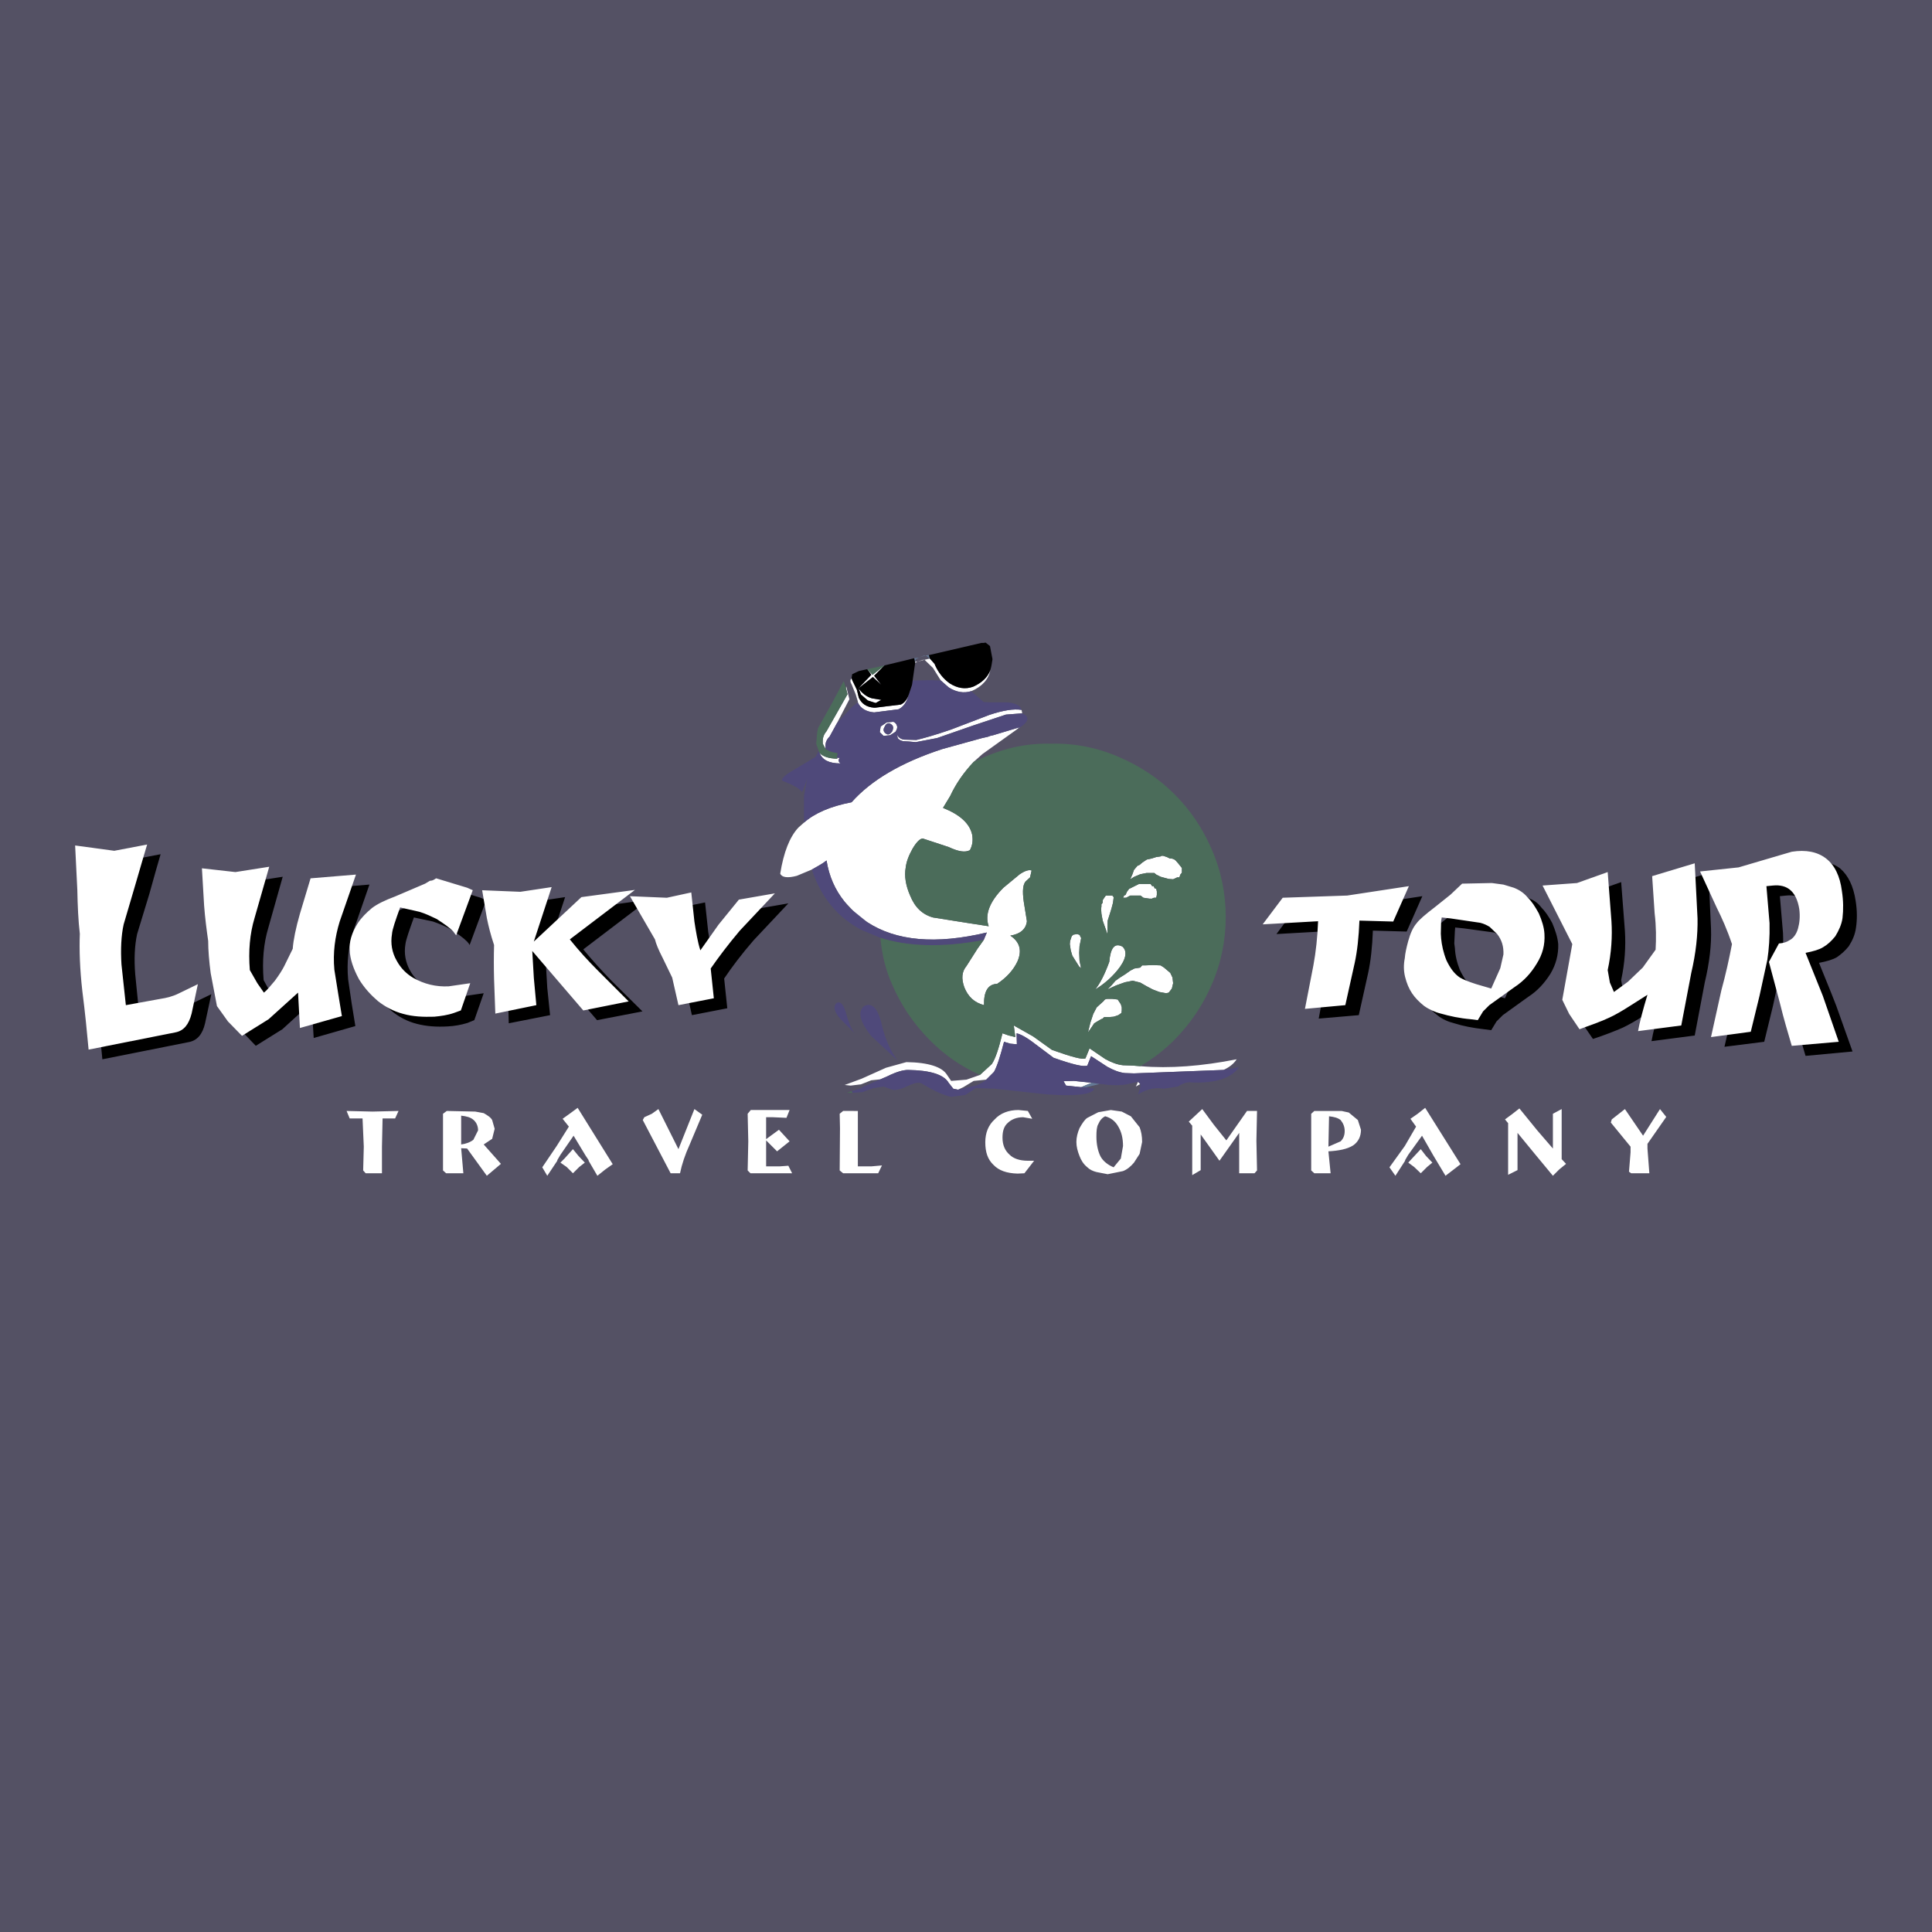
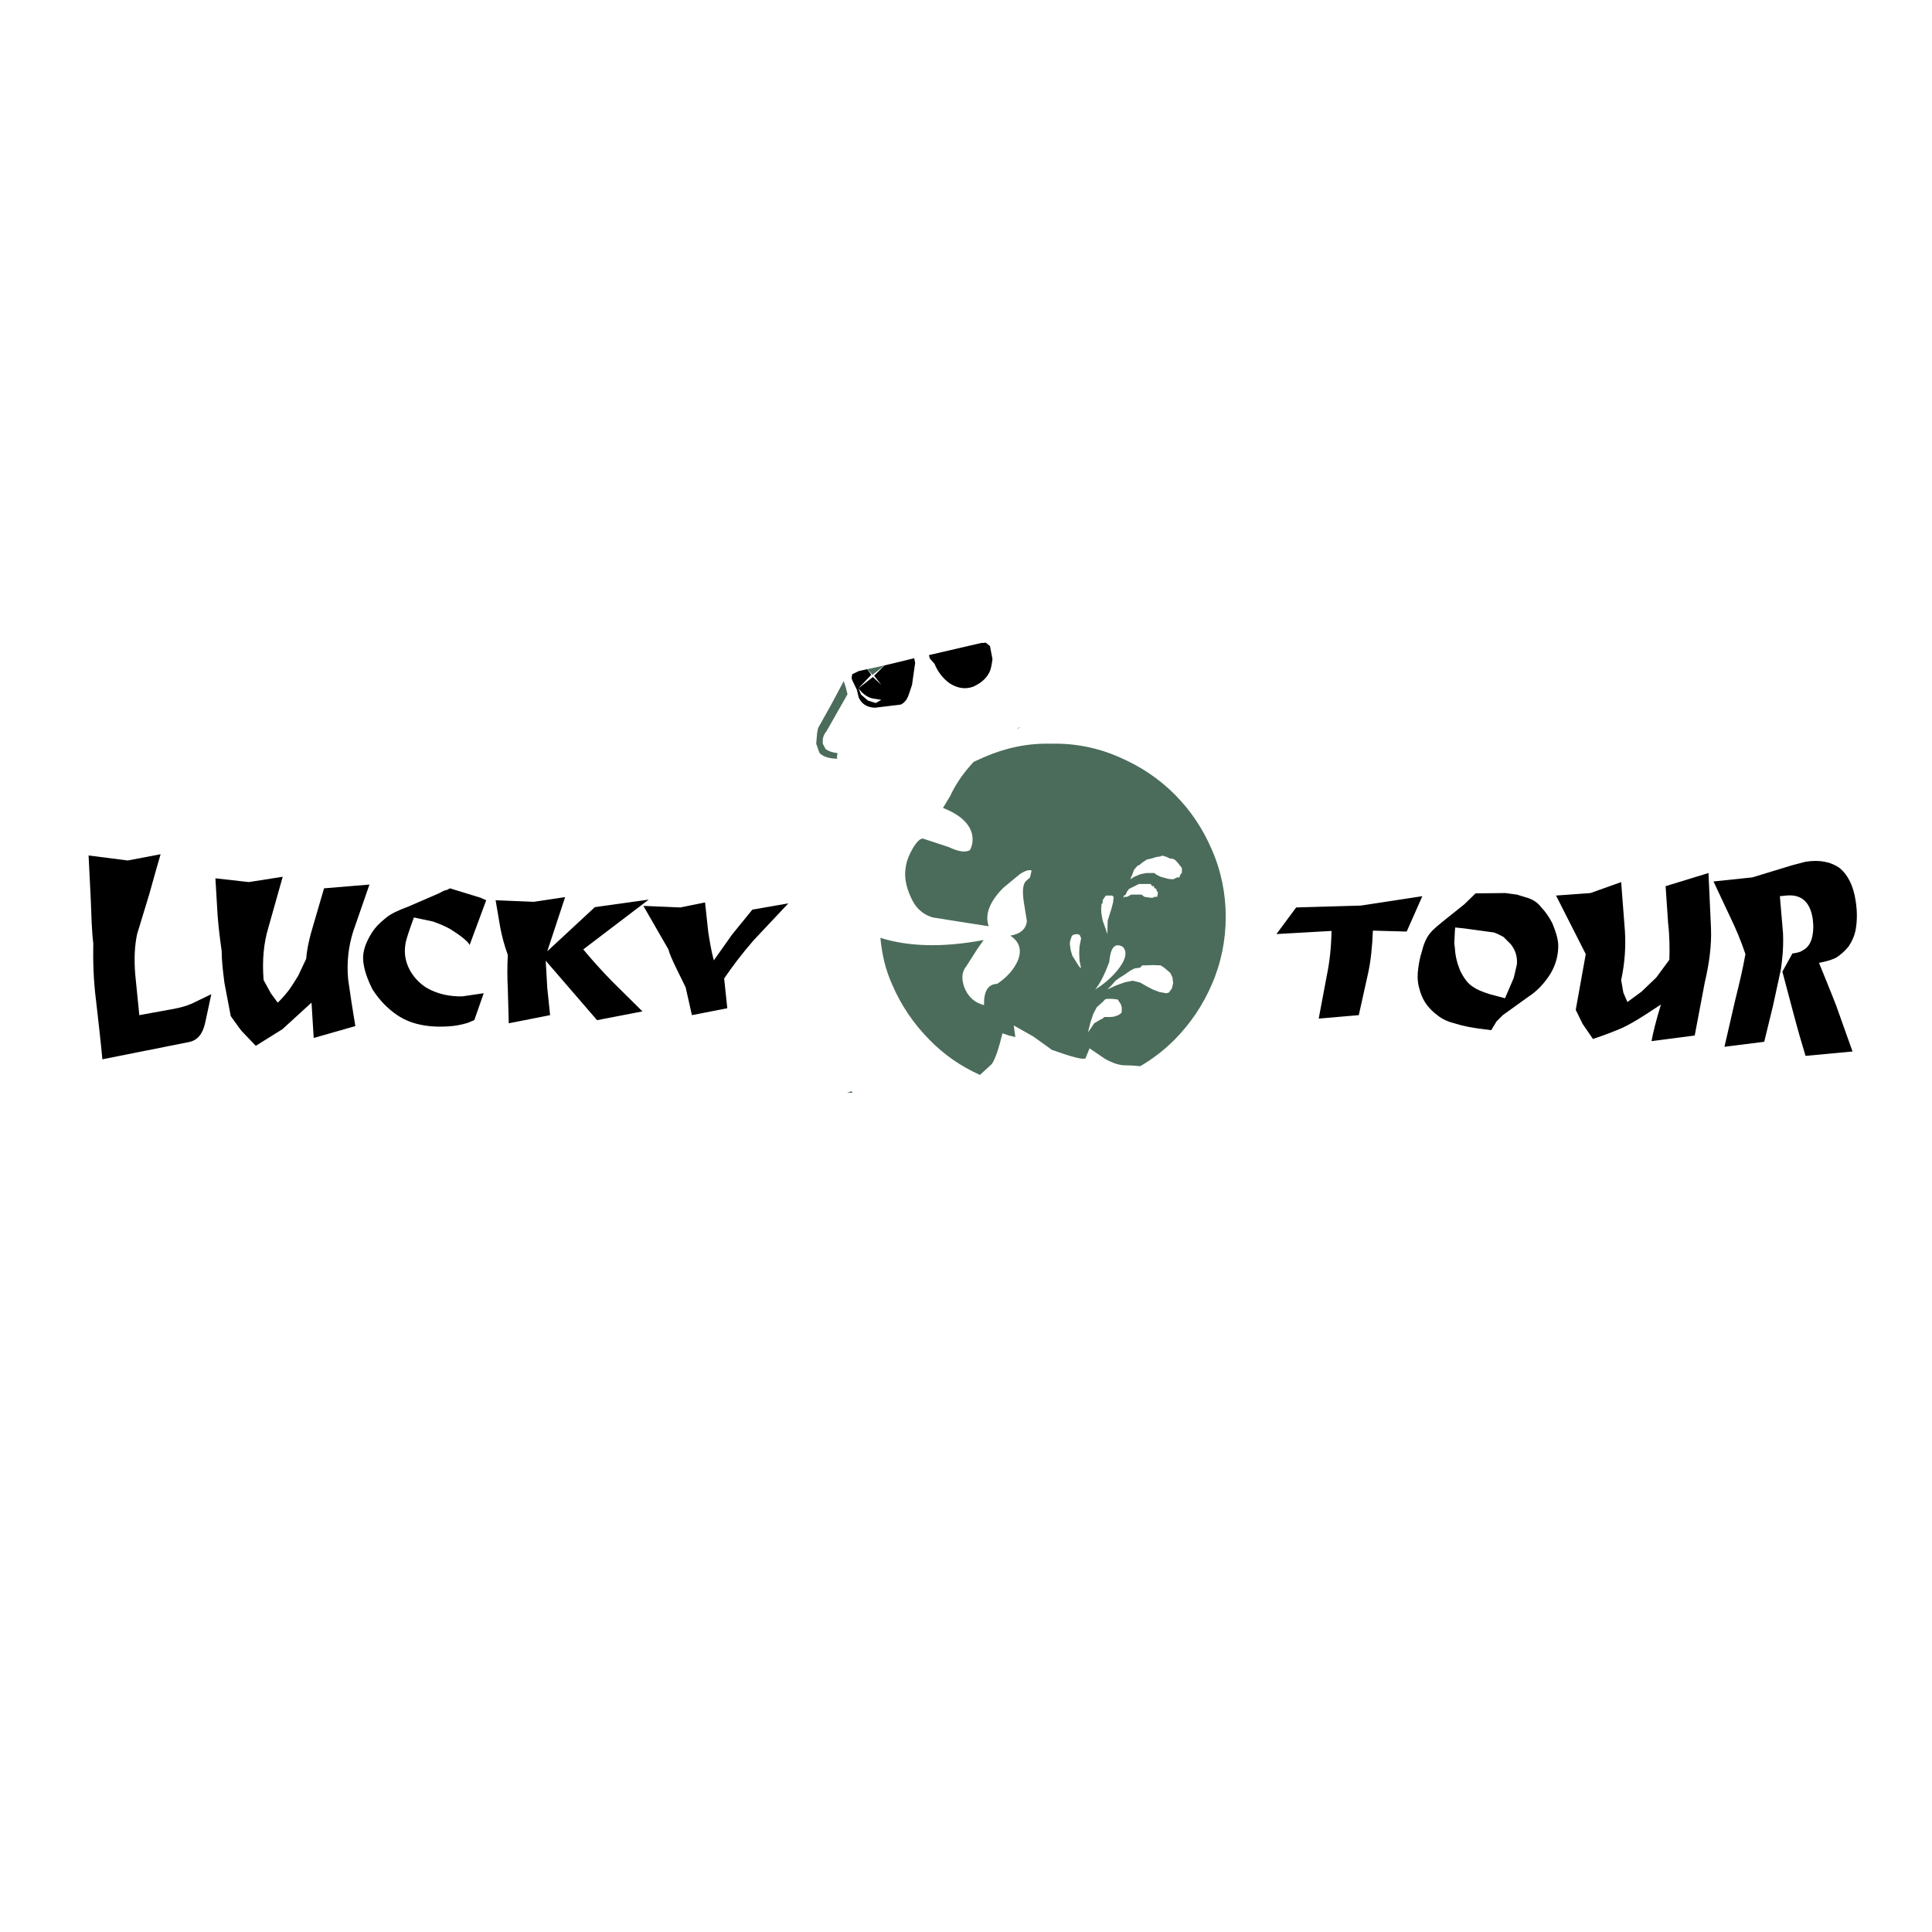
<svg xmlns="http://www.w3.org/2000/svg" version="1.0" id="Layer_1" x="0px" y="0px" width="192.756px" height="192.756px" viewBox="0 0 192.756 192.756" enable-background="new 0 0 192.756 192.756" xml:space="preserve">
  <g>
-     <polygon fill-rule="evenodd" clip-rule="evenodd" fill="#545164" points="0,0 192.756,0 192.756,192.756 0,192.756 0,0  " />
    <path fill-rule="evenodd" clip-rule="evenodd" d="M129.319,90.537l6.466-0.188l6.122-0.937l-1.562,3.53l-3.373-0.094   c-0.062,1.655-0.219,3.061-0.469,4.216l-0.937,4.217l-3.999,0.344l0.812-4.311c0.281-1.343,0.438-2.811,0.469-4.435l-5.497,0.312   L129.319,90.537L129.319,90.537z M141.876,94.878c-0.219,0.656-0.312,1.25-0.375,1.718c-0.094,0.624-0.094,1.249,0.062,1.874   s0.344,1.125,0.656,1.594s0.749,0.904,1.218,1.248c0.469,0.375,1.031,0.625,1.655,0.781c0.875,0.281,1.875,0.469,2.968,0.594   l0.719,0.094l0.531-0.875l0.625-0.625l2.561-1.842c0.875-0.562,1.594-1.344,2.188-2.281c0.562-0.937,0.812-1.936,0.78-2.967   c-0.062-0.688-0.281-1.343-0.594-2.093c-0.343-0.656-0.719-1.187-1.093-1.562c-0.344-0.469-0.812-0.781-1.406-0.968l-1.03-0.312   l-1.156-0.156l-2.967,0.031l-1.125,1.094l-1.562,1.249c-0.938,0.75-1.562,1.25-1.844,1.625   C142.345,93.504,142.063,94.098,141.876,94.878L141.876,94.878z M145.155,92.879l0.031-0.344l0.906,0.094l2.968,0.406   c0.343,0.125,0.656,0.281,0.938,0.438l0.718,0.718c0.469,0.562,0.688,1.25,0.625,2.03l-0.312,1.343l-0.875,2.031l-1.53-0.406   c-0.781-0.25-1.28-0.469-1.593-0.688c-0.594-0.344-1-0.938-1.375-1.718c-0.312-0.781-0.469-1.5-0.5-2.187l-0.062-0.469   L145.155,92.879L145.155,92.879z M155.245,89.35l3.437-0.25l3.061-1.094l0.375,4.873c0.094,1.531,0,3.186-0.375,4.904l0.219,1.25   l0.406,0.938l1.405-1.031l1.468-1.406l1.312-1.78c0.031-1.093,0.031-2.342-0.125-3.655l-0.25-3.686l4.279-1.312l0.25,5.529   c0.062,1.625-0.156,3.436-0.625,5.404l-0.999,5.279l-4.311,0.562c0.156-0.875,0.468-2.094,0.938-3.654l-1.625,1.061   c-0.874,0.562-1.593,0.969-2.187,1.25c-0.781,0.344-1.749,0.719-2.968,1.125l-1.03-1.5l-0.688-1.406l1-5.559L155.245,89.35   L155.245,89.35z M177.579,89.412l0.312,3.686c0.062,1.405-0.062,2.592-0.219,3.655l-0.78,3.593l-0.875,3.592l-3.967,0.5   l1.062-4.623c0.406-1.625,0.781-3.187,1.031-4.624c-0.469-1.406-1-2.624-1.5-3.655l-1.687-3.592l3.873-0.406l3.999-1.218   l1.312-0.344c1.406-0.219,2.53,0,3.437,0.656c0.812,0.688,1.343,1.781,1.562,3.249c0.156,0.969,0.156,1.875,0.031,2.687   c-0.094,0.687-0.344,1.25-0.719,1.843c-0.375,0.468-0.78,0.812-1.187,1.093c-0.438,0.25-1,0.406-1.781,0.562   c0.562,1.405,1.156,2.812,1.719,4.28l1.624,4.561l-4.686,0.438c-0.375-1.219-0.781-2.625-1.219-4.281l-1.093-4.123l1-1.812   c0.468-0.062,0.843-0.156,1.03-0.312c0.438-0.218,0.75-0.625,0.906-1.187c0.156-0.593,0.188-1.218,0.094-1.937   c-0.25-1.718-1.156-2.499-2.655-2.343L177.579,89.412L177.579,89.412z M12.744,85.851l3.28-0.625   c-0.25,0.843-0.625,2.155-1.125,3.967l-1.219,3.999c-0.25,1.156-0.312,2.499-0.187,4.029l0.406,4.061l3.436-0.625   c0.625-0.123,1.25-0.279,1.812-0.529l1.937-0.938l-0.625,2.904c-0.25,1.094-0.781,1.719-1.625,1.875l-8.621,1.717   c-0.156-1.717-0.375-3.623-0.625-5.809c-0.281-2.188-0.312-4.124-0.281-5.748c-0.156-1.281-0.188-2.749-0.25-4.374l-0.219-4.404   L12.744,85.851L12.744,85.851z M26.77,92.567c-0.469,1.562-0.625,3.28-0.469,5.216l0.718,1.312l0.688,0.938   c0.25-0.219,0.625-0.625,1.093-1.219c0.406-0.562,0.718-1.094,0.938-1.438l0.812-1.718c0.063-0.906,0.313-2.093,0.75-3.499   l1.031-3.53l4.529-0.375l-1.625,4.686c-0.468,1.499-0.656,3.061-0.5,4.778l0.344,2.344l0.375,2.311l-4.155,1.188l-0.218-3.529   l-2.905,2.654l-2.655,1.656l-1.406-1.469l-0.312-0.406l-0.781-1.094l-0.625-3.279c-0.156-1.187-0.281-2.28-0.281-3.217   c-0.156-1.093-0.312-2.312-0.406-3.561l-0.219-3.686l3.342,0.375l3.374-0.531L26.77,92.567L26.77,92.567z M37.077,93.098   c-0.625,1-0.906,1.874-0.843,2.717c0.062,0.812,0.375,1.812,0.937,2.905c0.562,0.875,1.187,1.562,1.874,2.123   c0.718,0.594,1.562,1.062,2.562,1.312c0.968,0.25,1.968,0.312,3.061,0.25c0.688-0.031,1.343-0.156,1.968-0.344l0.687-0.281   l0.937-2.686l-2.124,0.312c-1.25,0.031-2.468-0.219-3.561-0.844c-0.656-0.406-1.25-1-1.655-1.718   c-0.469-0.843-0.625-1.718-0.469-2.655c0.062-0.469,0.375-1.343,0.843-2.655l1.905,0.406c0.625,0.218,1.218,0.468,1.718,0.75   c0.75,0.469,1.312,0.875,1.687,1.25l0.156,0.187l0.094,0.156l1.656-4.467l-0.562-0.25l-3.062-0.938l-0.281,0.156l-0.156,0.032   l-0.188,0.062l-0.468,0.25l-3.03,1.312c-1,0.375-1.78,0.718-2.281,1.156C37.889,92.067,37.421,92.536,37.077,93.098L37.077,93.098z    M49.447,89.818l3.811,0.156l3.124-0.469l-1.781,5.404l4.748-4.404l5.373-0.75l-6.529,4.967c0.906,1.093,1.843,2.124,2.812,3.124   l3.092,3.061l-4.529,0.875l-5.123-5.935l0.156,2.718l0.281,2.717l-4.123,0.812l-0.094-3.436c-0.062-1.125-0.062-2.28,0-3.374   c-0.375-1.031-0.594-1.937-0.75-2.718L49.447,89.818L49.447,89.818z M78.653,90.13l-3.592,0.625l-2.031,2.499l-1.812,2.562   c-0.25-0.906-0.406-1.874-0.562-2.873l-0.312-2.906l-2.468,0.5L64.19,90.38l2.499,4.342c0.093,0.406,0.375,1.031,0.781,1.875   l0.937,1.905l0.625,2.779l3.53-0.686l-0.312-2.969c0.781-1.155,1.718-2.405,2.937-3.811L78.653,90.13L78.653,90.13z" />
    <path fill-rule="evenodd" clip-rule="evenodd" fill="#FFFFFF" d="M155.808,110.652v4.998l0.438,0.469l-0.688,0.562l-0.625,0.625   l-1.812-2.188l-1.718-2.092v3.717l-0.938,0.469v-5.154l-0.312-0.375l0.719-0.531l0.719-0.562l1.78,2.188l1.562,1.811v-3.467   L155.808,110.652L155.808,110.652z M162.68,114.402l-1.968-2.406l0.094-0.312l1.312-1.031l1.812,2.656l1.687-2.656l0.625,0.781   l-1.874,2.688v0.467l0.188,2.469h-1.812l-0.219-0.156l0.156-1.938V114.402L162.68,114.402z M140.157,114.338l-1.53,2.125   l0.594,0.844l0.968-1.5v-0.062l0.313-0.531l1.374-1.904l1.124,1.967l0.281,0.469l0.938,1.562l0.812-0.625l0.687-0.531l-3.529-5.623   l-0.75,0.594l-0.719,0.5l0.562,0.781L140.157,114.338L140.157,114.338z M142.282,115.338l0.625,0.656l-0.531,0.438l-0.625,0.625   l-0.656-0.625l-0.593-0.438l0.374-0.406l0.875-0.938L142.282,115.338L142.282,115.338z M99.238,111.684   c0.562-0.625,1.405-0.938,2.374-0.938l0.937,0.094l0.438,0.781l-0.906-0.156c-0.655,0-1.187,0.219-1.562,0.594   c-0.344,0.312-0.5,0.781-0.5,1.438c0,0.748,0.25,1.311,0.719,1.717c0.375,0.375,1,0.594,1.812,0.594h0.625l-0.969,1.25   l-0.688,0.031c-1.093-0.031-1.873-0.312-2.404-0.875c-0.562-0.531-0.812-1.25-0.812-2.248   C98.301,113.027,98.613,112.246,99.238,111.684L99.238,111.684z M74.905,110.746h3.873l-0.312,0.781l-1.375-0.062h-0.655v2.188   l1.281-0.938l1.062,1.156l-1.249,0.998l-1.093-1.092v2.592h1.343l0.875-0.062l0.375,0.75h-4.154l-0.282-0.281l0.063-2.904   l-0.063-2.75L74.905,110.746L74.905,110.746z M85.182,110.84h0.406v5.529h1.343l1.062-0.094l-0.375,0.781h-3.499l-0.343-0.281   l0.031-4.217l-0.031-1.438l0.343-0.281H85.182L85.182,110.84z M125.352,113.809l0.062,2.967l-0.25,0.281h-1.53v-4.029l-1.968,2.779   l-1-1.404l-0.874-1.219v3.561l-0.844,0.5v-4.936l-0.344-0.406l1.344-1.25l1.155,1.562l1.25,1.562l2.062-2.938h0.999   L125.352,113.809L125.352,113.809z M131.131,110.84h2.718l0.718,0.156l0.906,0.75l0.312,0.969c0,0.688-0.282,1.219-0.781,1.562   c-0.594,0.373-1.405,0.529-2.468,0.592l0.219,2.188h-1.624l-0.312-0.281v-5.654L131.131,110.84L131.131,110.84z M133.755,113.871   c0.249-0.25,0.405-0.562,0.405-1.031c0-0.438-0.156-0.781-0.405-1.094c-0.281-0.219-0.625-0.312-1.156-0.375l-0.062,3.031   L133.755,113.871L133.755,113.871z M107.391,113.934c0-0.469,0.125-0.938,0.312-1.375c0.281-0.5,0.531-0.875,0.781-1.031   l1.093-0.562l1.25-0.219l1.093,0.156l0.906,0.469l0.874,1.094c0.156,0.406,0.25,0.875,0.25,1.469l-0.25,1.186l-0.562,0.875   c-0.312,0.375-0.687,0.688-1.093,0.844l-1.53,0.312l-1.125-0.219c-0.375-0.094-0.687-0.25-0.937-0.5   c-0.375-0.312-0.594-0.688-0.75-1.094C107.516,114.869,107.391,114.402,107.391,113.934L107.391,113.934z M109.577,112.152   c-0.156,0.25-0.188,0.688-0.188,1.25c0,0.781,0.156,1.467,0.406,1.967c0.25,0.469,0.719,0.844,1.312,1.094l0.718-0.875l0.219-1.25   c0-0.779-0.156-1.404-0.469-1.936c-0.312-0.562-0.749-0.875-1.312-1.031C109.952,111.527,109.733,111.777,109.577,112.152   L109.577,112.152z M36.171,111.59h-1.281l-0.312-0.75l2.593,0.062l2.592-0.062l-0.343,0.75h-1.25l-0.062,2.812v2.654h-1.625   l-0.25-0.281l0.062-2.373L36.171,111.59L36.171,111.59z M56.913,111.059l-0.781,0.562l0.625,0.781l-1.218,1.936l-1.437,2.125   l0.5,0.844l1-1.5v-0.062l0.313-0.531l1.312-1.904l1.187,1.967l0.312,0.469v0.062l0.875,1.5l0.781-0.625l0.75-0.531l-3.499-5.623   L56.913,111.059L56.913,111.059z M57.725,115.338l0.625,0.656l-0.562,0.438l-0.625,0.625l-0.625-0.625l-0.625-0.438l0.406-0.406   l0.843-0.938L57.725,115.338L57.725,115.338z M64.284,111.465l0.75-0.344l0.656-0.469l1.999,3.998l1.593-3.998l0.782,0.562   l-1.25,2.969c-0.468,1.029-0.781,1.967-0.968,2.873h-0.938l-2.779-5.311L64.284,111.465L64.284,111.465z M44.574,110.84   l2.843,0.062l0.843,0.156c0.375,0.219,0.688,0.406,0.843,0.688l0.25,0.875l-0.25,1l-0.843,0.562l1.718,1.936l-1.406,1.188   l-1.968-2.719l-0.594-0.031l0.219,2.5h-1.718l-0.312-0.281v-5.654L44.574,110.84L44.574,110.84z M46.011,111.309v2.875   c0.469-0.062,0.906-0.219,1.218-0.469l0.469-0.938c0-0.406-0.156-0.781-0.438-1.031C46.948,111.465,46.542,111.371,46.011,111.309   L46.011,111.309z" />
-     <path fill-rule="evenodd" clip-rule="evenodd" fill="#FFFFFF" d="M127.976,89.568l6.435-0.219l6.153-0.937l-1.562,3.53   l-3.373-0.094c-0.062,1.655-0.219,3.061-0.469,4.217l-0.938,4.218l-4.029,0.373l0.844-4.341c0.25-1.343,0.406-2.812,0.468-4.404   l-5.528,0.312L127.976,89.568L127.976,89.568z M140.502,93.879c-0.188,0.687-0.313,1.25-0.345,1.718   c-0.124,0.625-0.124,1.249,0.031,1.874c0.156,0.625,0.375,1.156,0.688,1.625s0.719,0.875,1.188,1.25   c0.469,0.344,1.062,0.623,1.687,0.779c0.875,0.25,1.874,0.469,2.968,0.562l0.719,0.094l0.53-0.875l0.625-0.623l2.53-1.812   c0.905-0.594,1.624-1.375,2.187-2.312c0.593-0.937,0.843-1.905,0.781-2.967c-0.032-0.656-0.25-1.343-0.562-2.062   c-0.375-0.687-0.719-1.218-1.094-1.562c-0.374-0.468-0.843-0.781-1.405-1l-1.03-0.312l-1.156-0.156l-2.968,0.062l-1.155,1.094   l-1.562,1.249c-0.937,0.719-1.562,1.25-1.812,1.593C140.97,92.536,140.72,93.098,140.502,93.879L140.502,93.879z M143.781,91.911   l0.062-0.375l0.875,0.094l2.967,0.438c0.375,0.093,0.688,0.25,0.938,0.406l0.75,0.718c0.469,0.593,0.656,1.249,0.625,2.03   l-0.313,1.375l-0.905,2.03l-1.5-0.438c-0.78-0.25-1.312-0.469-1.624-0.656c-0.562-0.375-0.968-0.937-1.343-1.718   c-0.312-0.781-0.469-1.53-0.531-2.187l-0.031-0.468L143.781,91.911L143.781,91.911z M153.901,88.35l3.437-0.25l3.062-1.094   l0.375,4.904c0.094,1.5,0,3.155-0.375,4.873l0.219,1.249l0.406,0.938l1.405-1.031l1.468-1.405l1.281-1.781   c0.062-1.093,0.062-2.343-0.095-3.624l-0.249-3.717l4.248-1.281l0.281,5.498c0.031,1.624-0.156,3.436-0.625,5.435l-0.999,5.248   l-4.311,0.562c0.155-0.875,0.468-2.062,0.937-3.623l-1.624,1.031c-0.875,0.561-1.625,0.998-2.187,1.248   c-0.781,0.375-1.781,0.719-2.968,1.156l-1.031-1.531l-0.687-1.404l0.999-5.561L153.901,88.35L153.901,88.35z M176.236,88.413   l0.312,3.686c0.032,1.406-0.062,2.624-0.218,3.655l-0.781,3.593l-0.874,3.592l-3.968,0.531l1.031-4.654   c0.438-1.594,0.78-3.155,1.062-4.623c-0.468-1.406-0.999-2.593-1.53-3.655l-1.655-3.592l3.842-0.406l4.029-1.187l1.281-0.375   c1.405-0.219,2.561,0,3.436,0.687c0.844,0.656,1.375,1.75,1.562,3.217c0.156,1,0.156,1.874,0.062,2.718   c-0.094,0.656-0.374,1.25-0.718,1.812c-0.375,0.468-0.781,0.843-1.219,1.093c-0.406,0.25-0.968,0.406-1.749,0.562   c0.562,1.406,1.125,2.811,1.719,4.28l1.593,4.592l-4.686,0.406c-0.344-1.188-0.781-2.594-1.188-4.279l-1.093-4.093l0.999-1.843   c0.469-0.031,0.812-0.156,1.031-0.312c0.405-0.188,0.718-0.625,0.874-1.187c0.156-0.562,0.219-1.187,0.125-1.937   c-0.281-1.718-1.155-2.499-2.654-2.343L176.236,88.413L176.236,88.413z M11.401,84.883l3.279-0.625   c-0.25,0.812-0.624,2.124-1.155,3.936l-1.187,4.029c-0.25,1.125-0.312,2.499-0.219,3.999l0.438,4.062l3.436-0.625   c0.625-0.094,1.25-0.25,1.812-0.531l1.937-0.938l-0.625,2.936c-0.281,1.094-0.781,1.719-1.625,1.875l-8.652,1.719   c-0.156-1.719-0.344-3.656-0.625-5.842c-0.25-2.187-0.312-4.124-0.25-5.716c-0.156-1.312-0.219-2.78-0.25-4.374l-0.219-4.435   L11.401,84.883L11.401,84.883z M25.395,91.599c-0.469,1.562-0.625,3.28-0.469,5.186l0.75,1.312l0.656,0.938   c0.281-0.219,0.625-0.625,1.093-1.188c0.438-0.594,0.75-1.093,0.938-1.468l0.843-1.718c0.062-0.875,0.312-2.093,0.718-3.499   l1.062-3.53l4.529-0.375l-1.624,4.686c-0.469,1.531-0.688,3.092-0.531,4.811l0.375,2.343l0.375,2.279l-4.186,1.188l-0.187-3.529   l-2.937,2.654l-2.655,1.656l-1.406-1.438l-0.312-0.438l-0.781-1.092l-0.625-3.281c-0.156-1.187-0.25-2.28-0.25-3.217   c-0.156-1.093-0.312-2.28-0.406-3.53l-0.219-3.717l3.342,0.375l3.374-0.531L25.395,91.599L25.395,91.599z M35.703,92.098   c-0.625,1-0.875,1.875-0.812,2.718c0.031,0.843,0.343,1.812,0.938,2.905c0.562,0.906,1.187,1.562,1.874,2.156   c0.718,0.562,1.562,1.029,2.53,1.279c0.999,0.281,1.999,0.312,3.092,0.281c0.656-0.062,1.343-0.156,1.968-0.375l0.687-0.25   l0.937-2.717l-2.155,0.312c-1.25,0.062-2.436-0.219-3.53-0.844c-0.687-0.406-1.25-0.968-1.655-1.718   c-0.468-0.812-0.625-1.718-0.468-2.655c0.031-0.469,0.343-1.343,0.812-2.655l1.936,0.438c0.625,0.187,1.188,0.468,1.718,0.718   c0.718,0.468,1.312,0.875,1.656,1.25l0.156,0.218l0.125,0.156l1.656-4.498l-0.562-0.25l-3.093-0.938l-0.25,0.156l-0.156,0.063   l-0.218,0.031l-0.469,0.281l-2.999,1.281c-1,0.375-1.781,0.75-2.312,1.156C36.546,91.068,36.078,91.536,35.703,92.098   L35.703,92.098z M48.104,88.819l3.811,0.156l3.124-0.469l-1.78,5.436l4.748-4.436l5.342-0.719l-6.498,4.936   c0.875,1.093,1.812,2.124,2.812,3.124l3.061,3.062l-4.529,0.904l-5.091-5.934l0.156,2.686l0.25,2.719l-4.092,0.842l-0.125-3.436   c-0.031-1.155-0.031-2.311,0-3.404c-0.343-1.031-0.562-1.906-0.718-2.687L48.104,88.819L48.104,88.819z M77.31,89.131l-3.592,0.625   l-2.031,2.499l-1.812,2.562c-0.281-0.874-0.438-1.874-0.594-2.874l-0.312-2.905l-2.436,0.531l-3.686-0.156l2.499,4.311   c0.094,0.406,0.344,1.031,0.781,1.875l0.937,1.936l0.625,2.75l3.53-0.688l-0.312-2.968c0.781-1.125,1.718-2.374,2.905-3.78   L77.31,89.131L77.31,89.131z" />
    <polygon fill-rule="evenodd" clip-rule="evenodd" fill="#726DB2" points="101.769,72.576 101.425,72.794 101.674,72.576    101.769,72.576  " />
-     <path fill-rule="evenodd" clip-rule="evenodd" fill="#FFFFFF" d="M101.924,70.826l0.062,0.344l-1.624,0.125l-3.28,1.093   l-3.592,1.249l-2.124,0.406l-0.688-0.062L90.18,73.95h-0.063c-0.312-0.062-0.531-0.219-0.562-0.375l-0.062-0.312   c0.094,0.25,0.312,0.468,0.688,0.53l1.25,0.032c0.655-0.156,1.811-0.469,3.436-1.031l3.842-1.468   C100.112,70.858,101.144,70.702,101.924,70.826L101.924,70.826z M101.425,72.794l-3.405,2.437l-0.875,0.78   c-1,1.062-1.78,2.187-2.342,3.405l-0.719,1.187c1.719,0.687,2.656,1.562,2.905,2.655c0.094,0.531,0.062,1.031-0.219,1.562   c-0.468,0.25-1.125,0.156-2.124-0.312l-2.562-0.844c-0.25-0.031-0.625,0.312-1.031,1c-0.406,0.718-0.625,1.343-0.687,1.875   c-0.156,0.875,0,1.812,0.438,2.811c0.469,1.156,1.187,1.875,2.28,2.187l3.343,0.531l2.218,0.343   c-0.406-1.125,0.062-2.436,1.468-3.842l1.625-1.344c0.562-0.374,0.937-0.468,1.187-0.374l-0.156,0.687l-0.375,0.343   c-0.344,0.281-0.406,1-0.25,2.093l0.312,1.937c-0.094,0.812-0.687,1.281-1.655,1.437c0.938,0.625,1.187,1.468,0.718,2.561   c-0.405,0.875-1.093,1.624-2.029,2.249c-0.938,0.031-1.344,0.781-1.312,2.125c-0.968-0.25-1.593-0.844-1.968-1.781   c-0.312-0.875-0.25-1.562,0.219-2.124l1.093-1.718l0.625-0.875l0.312-0.75c-5.123,1.218-9.059,0.843-11.932-1.031l-0.938-0.625   l-1.312-1.405c-0.968-1.188-1.562-2.562-1.812-4.124c-0.468,0.375-0.999,0.625-1.467,0.906l-1.5,0.625   c-0.937,0.25-1.499,0.156-1.655-0.219c0.343-2.124,0.937-3.655,1.811-4.592l0.562-0.5c1.062-0.937,2.624-1.624,4.748-2.03   c1.937-2.186,4.936-3.967,9.059-5.31l3.967-1.094l0.562-0.125l0.25-0.094l0.281-0.062l2.592-0.781L101.425,72.794L101.425,72.794z    M113.764,106.373c2.967,0.25,6.122,0,9.62-0.688c-0.312,0.469-0.719,0.781-1.312,1.062l-8.935,0.344l-0.905-0.031   c-0.562-0.062-1.124-0.281-1.75-0.625l-1.623-1.061l-0.375,0.936c-0.344,0.156-1.438-0.094-3.374-0.779l-1.874-1.406   c-0.844-0.656-1.468-0.969-1.812-1.031l0.031,1.094l-0.656-0.062l-0.625-0.188c-0.374,1.438-0.687,2.436-1,2.998l-0.78,0.781   l-1.25,0.125l-1.031,0.625l-0.531,0.25l-0.468-0.094l-0.469-0.594c-0.468-0.812-1.812-1.25-4.061-1.281   c-0.469,0-1.156,0.188-2.031,0.625l-0.718,0.312l-0.906,0.094l-1.03,0.406l-1.031,0.125l-0.594-0.062l-2.436-0.062l2.436,0.062   l1.687-0.625l2.437-1.094l2.03-0.562c2.249,0.031,3.592,0.5,4.061,1.281l0.406,0.594l1.531-0.125l1.343-0.469l1.188-1.094   c0.375-0.562,0.688-1.561,1.062-3.061l0.625,0.219l0.656,0.156l-0.156-1.156l1.937,1.094l1.874,1.344   c1.937,0.688,3.061,0.998,3.343,0.842l0.406-0.998l1.561,1.061c0.625,0.344,1.188,0.562,1.781,0.625l0.938,0.031L113.764,106.373   L113.764,106.373z M113.764,108.154l-0.438,0.25l0.219-0.469L113.764,108.154L113.764,108.154z M84.4,68.64l0.031-0.156   l0.312,1.281l-1.25,2.405l-0.718,1.312c-0.313,0.312-0.469,0.656-0.406,1.125v0.125L82.089,74.2v-0.062   c-0.031-0.469,0.062-0.812,0.375-1.188l2.093-3.686L84.4,68.64L84.4,68.64z M85.587,70.077v-0.094l-0.219-0.718l-0.406-1   c-0.156-0.25-0.156-0.469,0-0.562V67.64l0.062,0.219l0.468,0.968l0.188,0.781c0.281,0.593,0.75,0.937,1.531,1h0.094l2.562-0.312   c0.344-0.156,0.625-0.469,0.812-1.031c-0.187,0.781-0.562,1.281-1.03,1.5l-2.437,0.312C86.431,71.014,85.837,70.67,85.587,70.077   L85.587,70.077z M88.243,66.391l0.156-0.156l-1.187,1.187l0.719,0.906l-0.844-0.781l-1.437,1.125l-0.156,0.156l1.437-1.5   l-0.405-0.562l0.531,0.562L88.243,66.391L88.243,66.391z M98.801,66.859c-0.156,0.875-0.781,1.624-1.874,2.093   c-0.781,0.25-1.562,0.094-2.281-0.375l-0.781-0.687l-0.781-1.25l-0.843-0.812h-0.156l-0.562,0.187l-0.218,0.125v-0.125h0.218   l0.718-0.187l0.531-0.125l0.468,0.531c0.313,0.781,0.843,1.468,1.5,1.937c0.781,0.5,1.562,0.625,2.343,0.343   C97.988,68.109,98.551,67.546,98.801,66.859L98.801,66.859z M113.482,86.382l-0.345,0.406l-0.155,0.437l-0.22,0.5l0.406-0.25   l0.595-0.25l0.624-0.125h0.781l0.188,0.156l0.437,0.219l0.344,0.094l0.469,0.125l0.438,0.031l0.406-0.188h0.219l0.093-0.281   l0.156-0.188v-0.468l-0.374-0.469l-0.25-0.281c-0.094-0.094-0.219-0.156-0.375-0.188h-0.188l-0.312-0.156l-0.375-0.125h-0.156   l-0.094,0.063l-0.437,0.062l-0.5,0.156l-0.438,0.094l-0.469,0.312l-0.25,0.219L113.482,86.382L113.482,86.382z M81.776,75.137   c0.375,0.375,0.938,0.531,1.718,0.562h0.062l-0.062-0.094h0.281c-0.156,0.25-0.125,0.406,0.094,0.562   C82.714,76.167,82.058,75.824,81.776,75.137L81.776,75.137z M85.65,68.671l0.25,0.625l0.687,0.593l0.781,0.25l0.562-0.312   l-0.938-0.156C86.431,69.515,85.994,69.14,85.65,68.671L85.65,68.671z M87.774,73.044l0.375,0.375l0.656-0.062l0.531-0.343   c0.156-0.219,0.219-0.438,0.156-0.594c-0.062-0.188-0.156-0.344-0.375-0.406l-0.656,0.062l-0.594,0.406L87.774,73.044   L87.774,73.044z M88.243,72.544c-0.156,0.25-0.094,0.5,0.156,0.656c0.219,0.156,0.406,0.063,0.625-0.25   c0.156-0.375,0.093-0.562-0.156-0.718C88.618,72.076,88.399,72.169,88.243,72.544L88.243,72.544z M115.418,88.943l-0.062-0.281   l-0.156-0.032l-0.094-0.218h-0.156l-0.062-0.094l-0.094-0.125h-1.156l-0.625,0.312l-0.25,0.125l-0.093,0.032l-0.219,0.281   l-0.156,0.344l-0.156,0.062l-0.062,0.219l-0.094,0.094l0.156-0.094h0.219l0.405-0.219h1.032l0.28,0.219l0.625,0.094h0.25   l0.062-0.062l0.156-0.031h0.188l0.062-0.281V88.943L115.418,88.943z M110.327,89.35l-0.156,0.219l-0.062,0.094l-0.094,0.156v0.25   l-0.125,0.157v0.218l-0.031,0.219l0.031,0.5l0.125,0.688l0.312,0.875l0.155,0.469l0.032-1.343l0.219-0.688l0.155-0.5l0.156-0.594   l0.063-0.5v-0.062l-0.125-0.156H110.327L110.327,89.35z M110.671,95.972c-0.469,1.28-0.938,2.187-1.406,2.749   c0.781-0.469,1.531-1.094,2.187-1.875c0.906-1.093,1.062-1.937,0.531-2.405C111.201,94.035,110.796,94.566,110.671,95.972   L110.671,95.972z M112.763,96.846l-0.53,0.375l-0.5,0.312l-0.438,0.312l-0.406,0.469l-0.406,0.406l0.876-0.406l0.874-0.312   l0.78-0.156l0.751,0.188l0.655,0.375l0.594,0.312l0.655,0.25l0.688,0.125l0.25-0.062l0.312-0.406l0.125-0.531l-0.062-0.562   l-0.219-0.469l-0.625-0.53l-0.344-0.219l-0.78-0.031l-0.781,0.031h-0.281l-0.187,0.219l-0.595,0.094L112.763,96.846L112.763,96.846   z M107.672,93.254l-0.219-0.062l-0.375,0.062l-0.156,0.157l-0.031,0.093l-0.125,0.375l-0.031,0.312l0.094,0.625l0.156,0.531   l0.312,0.5l0.375,0.594l0.188,0.156l-0.156-0.75l-0.031-0.781l0.031-0.656l0.156-0.781v-0.062l-0.094-0.156v-0.062L107.672,93.254   L107.672,93.254z M108.796,102l-0.249,1l0.312-0.438l0.312-0.469l0.312-0.188l0.375-0.219l0.156-0.062l0.156-0.156h0.562   l0.375-0.031l0.468-0.156l0.312-0.219l0.031-0.25v-0.311l-0.094-0.312l-0.312-0.469l-0.53-0.062h-0.501   c-0.155,0-0.28,0.062-0.374,0.219l-0.688,0.625l-0.344,0.654L108.796,102L108.796,102z M107.859,108.467l1.062-0.438l-1.78-0.188   l-1.03,0.031l0.25,0.438L107.859,108.467L107.859,108.467z" />
-     <path fill-rule="evenodd" clip-rule="evenodd" fill="#4F497A" d="M96.927,68.952v0.031l1.218,1.062l0.812,0.031h1.094   c0.78-0.031,1.374,0.125,1.718,0.438l0.125,0.25h0.03v0.062c-0.78-0.125-1.812,0.032-3.217,0.5l-3.842,1.468   c-1.625,0.562-2.78,0.875-3.436,1.031l-1.25-0.032c-0.375-0.062-0.594-0.281-0.688-0.53l0.062,0.312   c0.031,0.156,0.25,0.312,0.562,0.375h0.063l0.499,0.031l0.688,0.062l2.124-0.406l3.592-1.249l3.28-1.093l1.624-0.125l0.375,0.219   c0.312,0.375,0.094,0.719-0.593,1.187h-0.095l-2.592,0.781l-0.281,0.062l-0.25,0.094l-0.562,0.125l-3.967,1.094   c-4.123,1.343-7.122,3.124-9.059,5.31c-2.124,0.406-3.686,1.093-4.748,2.03v-2.655l0.312-1.718c-0.312,0.968-0.5,1.437-0.562,1.281   c-0.156-0.25-0.719-0.625-1.781-1.031c-0.312-0.062-0.156-0.375,0.531-0.843l2.655-1.593l0.312-0.594l0.093,0.219   c0.281,0.687,0.938,1.03,2.093,1.03c-0.219-0.156-0.25-0.312-0.094-0.562h-0.281l0.062-0.468c-0.562-0.062-0.937-0.219-1.187-0.406   v-0.125c-0.062-0.468,0.093-0.812,0.406-1.125l0.718-1.312l1.531-1.655l0.562-0.438c0.25,0.594,0.844,0.937,1.625,1l2.437-0.312   c0.468-0.219,0.843-0.719,1.03-1.5l0.313-0.937l0.062-0.438l1.781-0.031l1.031,0.031l0.781,0.687   C95.365,69.046,96.146,69.202,96.927,68.952L96.927,68.952z M122.072,106.748l1.562-0.281c-0.781,1.094-2.343,1.625-4.717,1.531   c-0.375-0.062-0.844,0.031-1.405,0.406l-1.406,0.219c-0.843-0.156-1.687,0.031-2.562,0.562l0.22-0.719v-0.312l-0.22-0.219   l-0.999,0.219c-0.656,0.156-1.593,0.156-2.687,0h-0.156l-0.781-0.125l-1.78-0.188l-1.03,0.031l0.25,0.438l1.499,0.156h0.531   l0.78,0.156c-0.156,0.562-1.78,0.781-4.748,0.562l-5.185-0.562l-1.875-0.062l-1.062,0.688l-1.406,0.186   c-0.718-0.154-1.656-0.561-2.842-1.279c-0.281-0.219-0.75-0.156-1.468,0.188c-0.781,0.375-1.312,0.469-1.562,0.375l-0.875-0.312   l-1,0.156l-0.718,0.25l-0.375,0.156h-0.094l-0.906,0.062l-0.094-0.156l0.937-0.312l0.25-0.156l1.687-0.719l0.718-0.312   c0.875-0.438,1.562-0.625,2.031-0.625c2.249,0.031,3.592,0.469,4.061,1.281l0.469,0.594l0.468,0.094l1-0.25l0.719-0.156h0.062   c0.344-0.156,0.718-0.312,1.031-0.594l0.78-0.781c0.313-0.562,0.626-1.561,1-2.998l0.625,0.188l0.656,0.062l-0.031-1.094   c0.344,0.062,0.968,0.375,1.812,1.031l1.874,1.406c1.937,0.686,3.03,0.936,3.374,0.779l0.375-0.936l1.623,1.061   c0.626,0.344,1.188,0.562,1.75,0.625l0.905,0.031L122.072,106.748L122.072,106.748z M84.494,109.029l-2.499-0.062L84.494,109.029   L84.494,109.029z M87.836,93.566l-1.874-0.781c-2.405-1.25-4.061-3.28-4.966-6.028c0.468-0.281,0.999-0.531,1.467-0.906   c0.25,1.562,0.844,2.936,1.812,4.124l0.438,0.562l1.812,1.468c2.874,1.875,6.809,2.25,11.932,1.031l-0.312,0.75   C94.021,94.566,90.585,94.441,87.836,93.566L87.836,93.566z M87.774,73.044l0.375,0.375l0.656-0.062l0.531-0.343   c0.156-0.219,0.219-0.438,0.156-0.594c-0.062-0.188-0.156-0.344-0.375-0.406l-0.656,0.062l-0.594,0.406L87.774,73.044   L87.774,73.044z M88.243,72.544c-0.156,0.25-0.094,0.5,0.156,0.656c0.219,0.156,0.406,0.063,0.625-0.25   c0.156-0.375,0.093-0.562-0.156-0.718C88.618,72.076,88.399,72.169,88.243,72.544L88.243,72.544z M85.275,103.094l-1.406-1.406   c-0.625-0.719-0.781-1.248-0.407-1.623c0.407-0.188,0.719,0.156,0.969,1.092C84.65,101.938,84.9,102.625,85.275,103.094   L85.275,103.094z M89.555,105.811l-2.655-2.467c-1.093-1.406-1.375-2.375-0.687-2.967c0.781-0.406,1.406,0.219,1.78,1.936   C88.336,103.719,88.868,104.875,89.555,105.811L89.555,105.811z M107.859,108.467L107.859,108.467L107.859,108.467z" />
-     <path fill-rule="evenodd" clip-rule="evenodd" fill="#657A97" d="M109.702,108.154l-1.312,0.312h-0.531l1.062-0.438   L109.702,108.154L109.702,108.154z M91.21,65.672l0.469-0.062l0.562-0.219h0.125l0.312-0.031l0.094,0.344l-0.406-0.312   l-0.687,0.219l-0.312,0.156l-0.062,0.25v0.125L91.21,65.672L91.21,65.672z" />
    <path fill-rule="evenodd" clip-rule="evenodd" d="M84.963,67.64l0.062-0.375l0.656-0.312l0.844-0.188l0.405,0.562l-1.437,1.5   l0.188,0.781c0.281,0.593,0.75,0.937,1.531,1h0.094l2.562-0.312c0.344-0.156,0.625-0.469,0.812-1.031l0.313-0.937l0.062-0.438   l0.25-1.75l-0.094-0.468l-2.967,0.718l-1.031,1.031l0.719,0.906l-0.844-0.781l-1.437,1.125l-0.156,0.156l-0.468-0.968L84.963,67.64   L84.963,67.64z M92.678,65.36l5.248-1.218h0.219l0.188-0.031l0.438,0.344l0.25,1.312c-0.062,0.375-0.094,0.718-0.219,1.093   c-0.25,0.687-0.812,1.25-1.718,1.655c-0.781,0.281-1.562,0.156-2.343-0.343c-0.656-0.469-1.187-1.156-1.5-1.937l-0.468-0.531   L92.678,65.36L92.678,65.36z M85.65,68.671l0.25,0.625l0.687,0.593l0.781,0.25l0.562-0.312l-0.938-0.156   C86.431,69.515,85.994,69.14,85.65,68.671L85.65,68.671z" />
-     <path fill-rule="evenodd" clip-rule="evenodd" fill="#4B6C5A" d="M97.145,76.011l1.031-0.468c2.155-0.937,4.373-1.405,6.685-1.343   c2.374-0.062,4.686,0.406,6.81,1.343c2.094,0.906,3.904,2.093,5.529,3.717c1.593,1.593,2.812,3.436,3.686,5.466   c0.938,2.125,1.406,4.404,1.406,6.747s-0.469,4.654-1.406,6.778c-0.874,2.031-2.093,3.842-3.686,5.467   c-1.094,1.094-2.249,1.967-3.436,2.654l-0.781-0.062l-0.938-0.031c-0.594-0.062-1.156-0.281-1.781-0.625l-1.561-1.061l-0.406,0.998   c-0.282,0.156-1.406-0.154-3.343-0.842l-1.874-1.344l-1.937-1.094l0.156,1.156l-0.656-0.156l-0.625-0.219   c-0.374,1.5-0.687,2.498-1.062,3.061l-1.188,1.094c-1.937-0.875-3.592-2.029-5.06-3.529c-1.594-1.625-2.812-3.436-3.686-5.467   c-0.688-1.499-1.031-3.061-1.188-4.686c2.749,0.875,6.185,1,10.308,0.219L97.52,94.66l-1.093,1.718   c-0.469,0.562-0.531,1.249-0.219,2.124c0.375,0.938,1,1.531,1.968,1.781c-0.031-1.344,0.375-2.094,1.312-2.125   c0.937-0.625,1.624-1.374,2.029-2.249c0.469-1.093,0.22-1.937-0.718-2.561c0.969-0.156,1.562-0.625,1.655-1.437l-0.312-1.937   c-0.156-1.094-0.094-1.812,0.25-2.093l0.375-0.343l0.156-0.687c-0.25-0.094-0.625,0-1.187,0.374l-1.625,1.344   c-1.405,1.406-1.874,2.717-1.468,3.842l-2.218-0.343l-3.343-0.531c-1.093-0.312-1.811-1.031-2.28-2.187   c-0.438-1-0.593-1.937-0.438-2.811c0.062-0.531,0.281-1.156,0.687-1.875c0.406-0.687,0.781-1.031,1.031-1l2.562,0.844   c1,0.468,1.656,0.562,2.124,0.312c0.281-0.531,0.312-1.031,0.219-1.562c-0.25-1.093-1.187-1.968-2.905-2.655l0.719-1.187   C95.365,78.198,96.146,77.074,97.145,76.011L97.145,76.011z M85.057,109.029h-0.562l0.469-0.156L85.057,109.029L85.057,109.029z    M81.683,74.918l-0.25-0.718l0.094-1.093l0.093-0.469l1.312-2.343l1.249-2.343L84.4,68.64l0.156,0.625l-2.093,3.686   c-0.312,0.375-0.406,0.719-0.375,1.188V74.2l0.281,0.531c0.25,0.187,0.625,0.344,1.187,0.406l-0.062,0.468l0.062,0.094h-0.062   c-0.781-0.031-1.343-0.187-1.718-0.562L81.683,74.918L81.683,74.918z M86.525,66.766l1.718-0.375l-1.187,0.937L86.525,66.766   L86.525,66.766z M113.482,86.382l-0.345,0.406l-0.155,0.437l-0.22,0.5l0.406-0.25l0.595-0.25l0.624-0.125h0.781l0.188,0.156   l0.437,0.219l0.344,0.094l0.469,0.125l0.438,0.031l0.406-0.188h0.219l0.093-0.281l0.156-0.188v-0.468l-0.374-0.469l-0.25-0.281   c-0.094-0.094-0.219-0.156-0.375-0.188h-0.188l-0.312-0.156l-0.375-0.125h-0.156l-0.094,0.063l-0.437,0.062l-0.5,0.156   l-0.438,0.094l-0.469,0.312l-0.25,0.219L113.482,86.382L113.482,86.382z M115.418,88.943l-0.062-0.281l-0.156-0.032l-0.094-0.218   h-0.156l-0.062-0.094l-0.094-0.125h-1.156l-0.625,0.312l-0.25,0.125l-0.093,0.032l-0.219,0.281l-0.156,0.344l-0.156,0.062   l-0.062,0.219l-0.094,0.094l0.156-0.094h0.219l0.405-0.219h1.032l0.28,0.219l0.625,0.094h0.25l0.062-0.062l0.156-0.031h0.188   l0.062-0.281V88.943L115.418,88.943z M110.327,89.35l-0.156,0.219l-0.062,0.094l-0.094,0.156v0.25l-0.125,0.157v0.218l-0.031,0.219   l0.031,0.5l0.125,0.688l0.312,0.875l0.155,0.469l0.032-1.343l0.219-0.688l0.155-0.5l0.156-0.594l0.063-0.5v-0.062l-0.125-0.156   H110.327L110.327,89.35z M110.671,95.972c-0.469,1.28-0.938,2.187-1.406,2.749c0.781-0.469,1.531-1.094,2.187-1.875   c0.906-1.093,1.062-1.937,0.531-2.405C111.201,94.035,110.796,94.566,110.671,95.972L110.671,95.972z M112.763,96.846l-0.53,0.375   l-0.5,0.312l-0.438,0.312l-0.406,0.469l-0.406,0.406l0.876-0.406l0.874-0.312l0.78-0.156l0.751,0.188l0.655,0.375l0.594,0.312   l0.655,0.25l0.688,0.125l0.25-0.062l0.312-0.406l0.125-0.531l-0.062-0.562l-0.219-0.469l-0.625-0.53l-0.344-0.219l-0.78-0.031   l-0.781,0.031h-0.281l-0.187,0.219l-0.595,0.094L112.763,96.846L112.763,96.846z M107.672,93.254l-0.219-0.062l-0.375,0.062   l-0.156,0.157l-0.031,0.093l-0.125,0.375l-0.031,0.312l0.094,0.625l0.156,0.531l0.312,0.5l0.375,0.594l0.188,0.156l-0.156-0.75   l-0.031-0.781l0.031-0.656l0.156-0.781v-0.062l-0.094-0.156v-0.062L107.672,93.254L107.672,93.254z M108.796,102l-0.249,1   l0.312-0.438l0.312-0.469l0.312-0.188l0.375-0.219l0.156-0.062l0.156-0.156h0.562l0.375-0.031l0.468-0.156l0.312-0.219l0.031-0.25   v-0.311l-0.094-0.312l-0.312-0.469l-0.53-0.062h-0.501c-0.155,0-0.28,0.062-0.374,0.219l-0.688,0.625l-0.344,0.654L108.796,102   L108.796,102z" />
+     <path fill-rule="evenodd" clip-rule="evenodd" fill="#4B6C5A" d="M97.145,76.011l1.031-0.468c2.155-0.937,4.373-1.405,6.685-1.343   c2.374-0.062,4.686,0.406,6.81,1.343c2.094,0.906,3.904,2.093,5.529,3.717c1.593,1.593,2.812,3.436,3.686,5.466   c0.938,2.125,1.406,4.404,1.406,6.747s-0.469,4.654-1.406,6.778c-0.874,2.031-2.093,3.842-3.686,5.467   c-1.094,1.094-2.249,1.967-3.436,2.654l-0.781-0.062l-0.938-0.031c-0.594-0.062-1.156-0.281-1.781-0.625l-1.561-1.061l-0.406,0.998   c-0.282,0.156-1.406-0.154-3.343-0.842l-1.874-1.344l-1.937-1.094l0.156,1.156l-0.656-0.156l-0.625-0.219   c-0.374,1.5-0.687,2.498-1.062,3.061l-1.188,1.094c-1.937-0.875-3.592-2.029-5.06-3.529c-1.594-1.625-2.812-3.436-3.686-5.467   c-0.688-1.499-1.031-3.061-1.188-4.686c2.749,0.875,6.185,1,10.308,0.219L97.52,94.66l-1.093,1.718   c-0.469,0.562-0.531,1.249-0.219,2.124c0.375,0.938,1,1.531,1.968,1.781c-0.031-1.344,0.375-2.094,1.312-2.125   c0.937-0.625,1.624-1.374,2.029-2.249c0.469-1.093,0.22-1.937-0.718-2.561c0.969-0.156,1.562-0.625,1.655-1.437l-0.312-1.937   c-0.156-1.094-0.094-1.812,0.25-2.093l0.375-0.343l0.156-0.687c-0.25-0.094-0.625,0-1.187,0.374l-1.625,1.344   c-1.405,1.406-1.874,2.717-1.468,3.842l-2.218-0.343l-3.343-0.531c-1.093-0.312-1.811-1.031-2.28-2.187   c-0.438-1-0.593-1.937-0.438-2.811c0.062-0.531,0.281-1.156,0.687-1.875c0.406-0.687,0.781-1.031,1.031-1l2.562,0.844   c1,0.468,1.656,0.562,2.124,0.312c0.281-0.531,0.312-1.031,0.219-1.562c-0.25-1.093-1.187-1.968-2.905-2.655l0.719-1.187   C95.365,78.198,96.146,77.074,97.145,76.011L97.145,76.011z M85.057,109.029h-0.562l0.469-0.156L85.057,109.029L85.057,109.029z    M81.683,74.918l-0.25-0.718l0.094-1.093l0.093-0.469l1.312-2.343l1.249-2.343L84.4,68.64l0.156,0.625l-2.093,3.686   c-0.312,0.375-0.406,0.719-0.375,1.188V74.2l0.281,0.531c0.25,0.187,0.625,0.344,1.187,0.406l-0.062,0.468l0.062,0.094h-0.062   c-0.781-0.031-1.343-0.187-1.718-0.562L81.683,74.918L81.683,74.918z M86.525,66.766l1.718-0.375l-1.187,0.937L86.525,66.766   L86.525,66.766z M113.482,86.382l-0.345,0.406l-0.155,0.437l-0.22,0.5l0.406-0.25l0.595-0.25l0.624-0.125h0.781l0.188,0.156   l0.437,0.219l0.344,0.094l0.469,0.125l0.438,0.031l0.406-0.188h0.219l0.093-0.281l0.156-0.188v-0.468l-0.374-0.469l-0.25-0.281   c-0.094-0.094-0.219-0.156-0.375-0.188h-0.188l-0.312-0.156l-0.375-0.125h-0.156l-0.094,0.063l-0.437,0.062l-0.5,0.156   l-0.438,0.094l-0.469,0.312l-0.25,0.219L113.482,86.382L113.482,86.382z M115.418,88.943l-0.062-0.281l-0.156-0.032l-0.094-0.218   h-0.156l-0.062-0.094l-0.094-0.125h-1.156l-0.625,0.312l-0.25,0.125l-0.093,0.032l-0.219,0.281l-0.156,0.344l-0.156,0.062   l-0.062,0.219l0.156-0.094h0.219l0.405-0.219h1.032l0.28,0.219l0.625,0.094h0.25l0.062-0.062l0.156-0.031h0.188   l0.062-0.281V88.943L115.418,88.943z M110.327,89.35l-0.156,0.219l-0.062,0.094l-0.094,0.156v0.25l-0.125,0.157v0.218l-0.031,0.219   l0.031,0.5l0.125,0.688l0.312,0.875l0.155,0.469l0.032-1.343l0.219-0.688l0.155-0.5l0.156-0.594l0.063-0.5v-0.062l-0.125-0.156   H110.327L110.327,89.35z M110.671,95.972c-0.469,1.28-0.938,2.187-1.406,2.749c0.781-0.469,1.531-1.094,2.187-1.875   c0.906-1.093,1.062-1.937,0.531-2.405C111.201,94.035,110.796,94.566,110.671,95.972L110.671,95.972z M112.763,96.846l-0.53,0.375   l-0.5,0.312l-0.438,0.312l-0.406,0.469l-0.406,0.406l0.876-0.406l0.874-0.312l0.78-0.156l0.751,0.188l0.655,0.375l0.594,0.312   l0.655,0.25l0.688,0.125l0.25-0.062l0.312-0.406l0.125-0.531l-0.062-0.562l-0.219-0.469l-0.625-0.53l-0.344-0.219l-0.78-0.031   l-0.781,0.031h-0.281l-0.187,0.219l-0.595,0.094L112.763,96.846L112.763,96.846z M107.672,93.254l-0.219-0.062l-0.375,0.062   l-0.156,0.157l-0.031,0.093l-0.125,0.375l-0.031,0.312l0.094,0.625l0.156,0.531l0.312,0.5l0.375,0.594l0.188,0.156l-0.156-0.75   l-0.031-0.781l0.031-0.656l0.156-0.781v-0.062l-0.094-0.156v-0.062L107.672,93.254L107.672,93.254z M108.796,102l-0.249,1   l0.312-0.438l0.312-0.469l0.312-0.188l0.375-0.219l0.156-0.062l0.156-0.156h0.562l0.375-0.031l0.468-0.156l0.312-0.219l0.031-0.25   v-0.311l-0.094-0.312l-0.312-0.469l-0.53-0.062h-0.501c-0.155,0-0.28,0.062-0.374,0.219l-0.688,0.625l-0.344,0.654L108.796,102   L108.796,102z" />
  </g>
</svg>